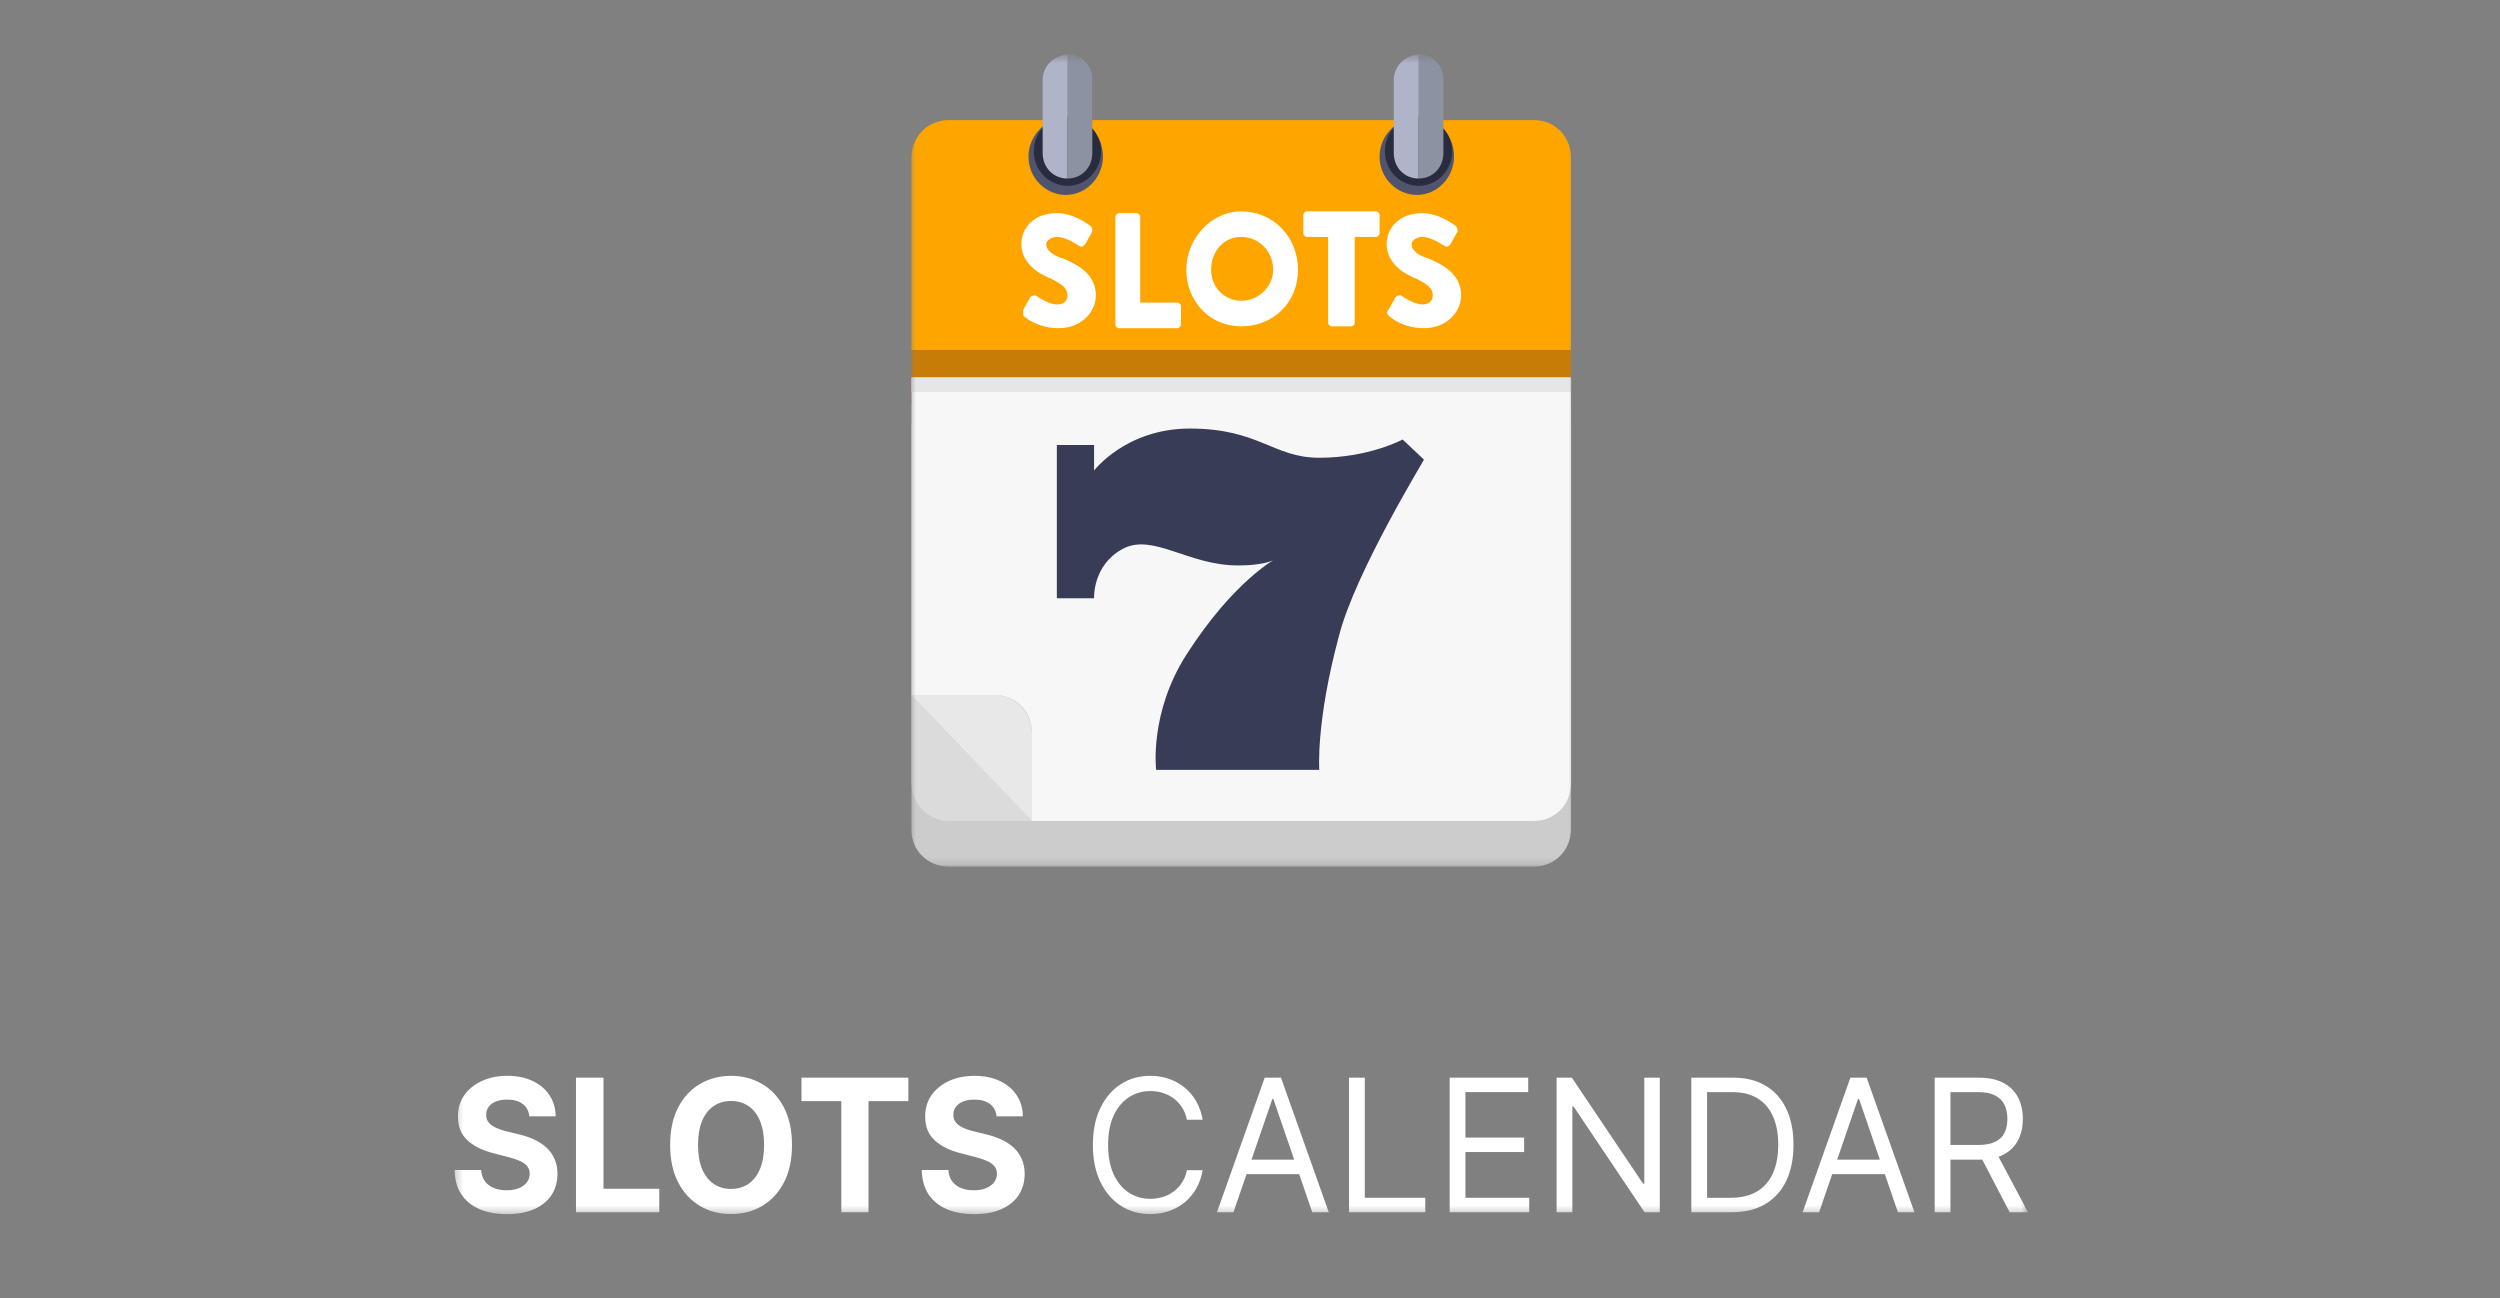
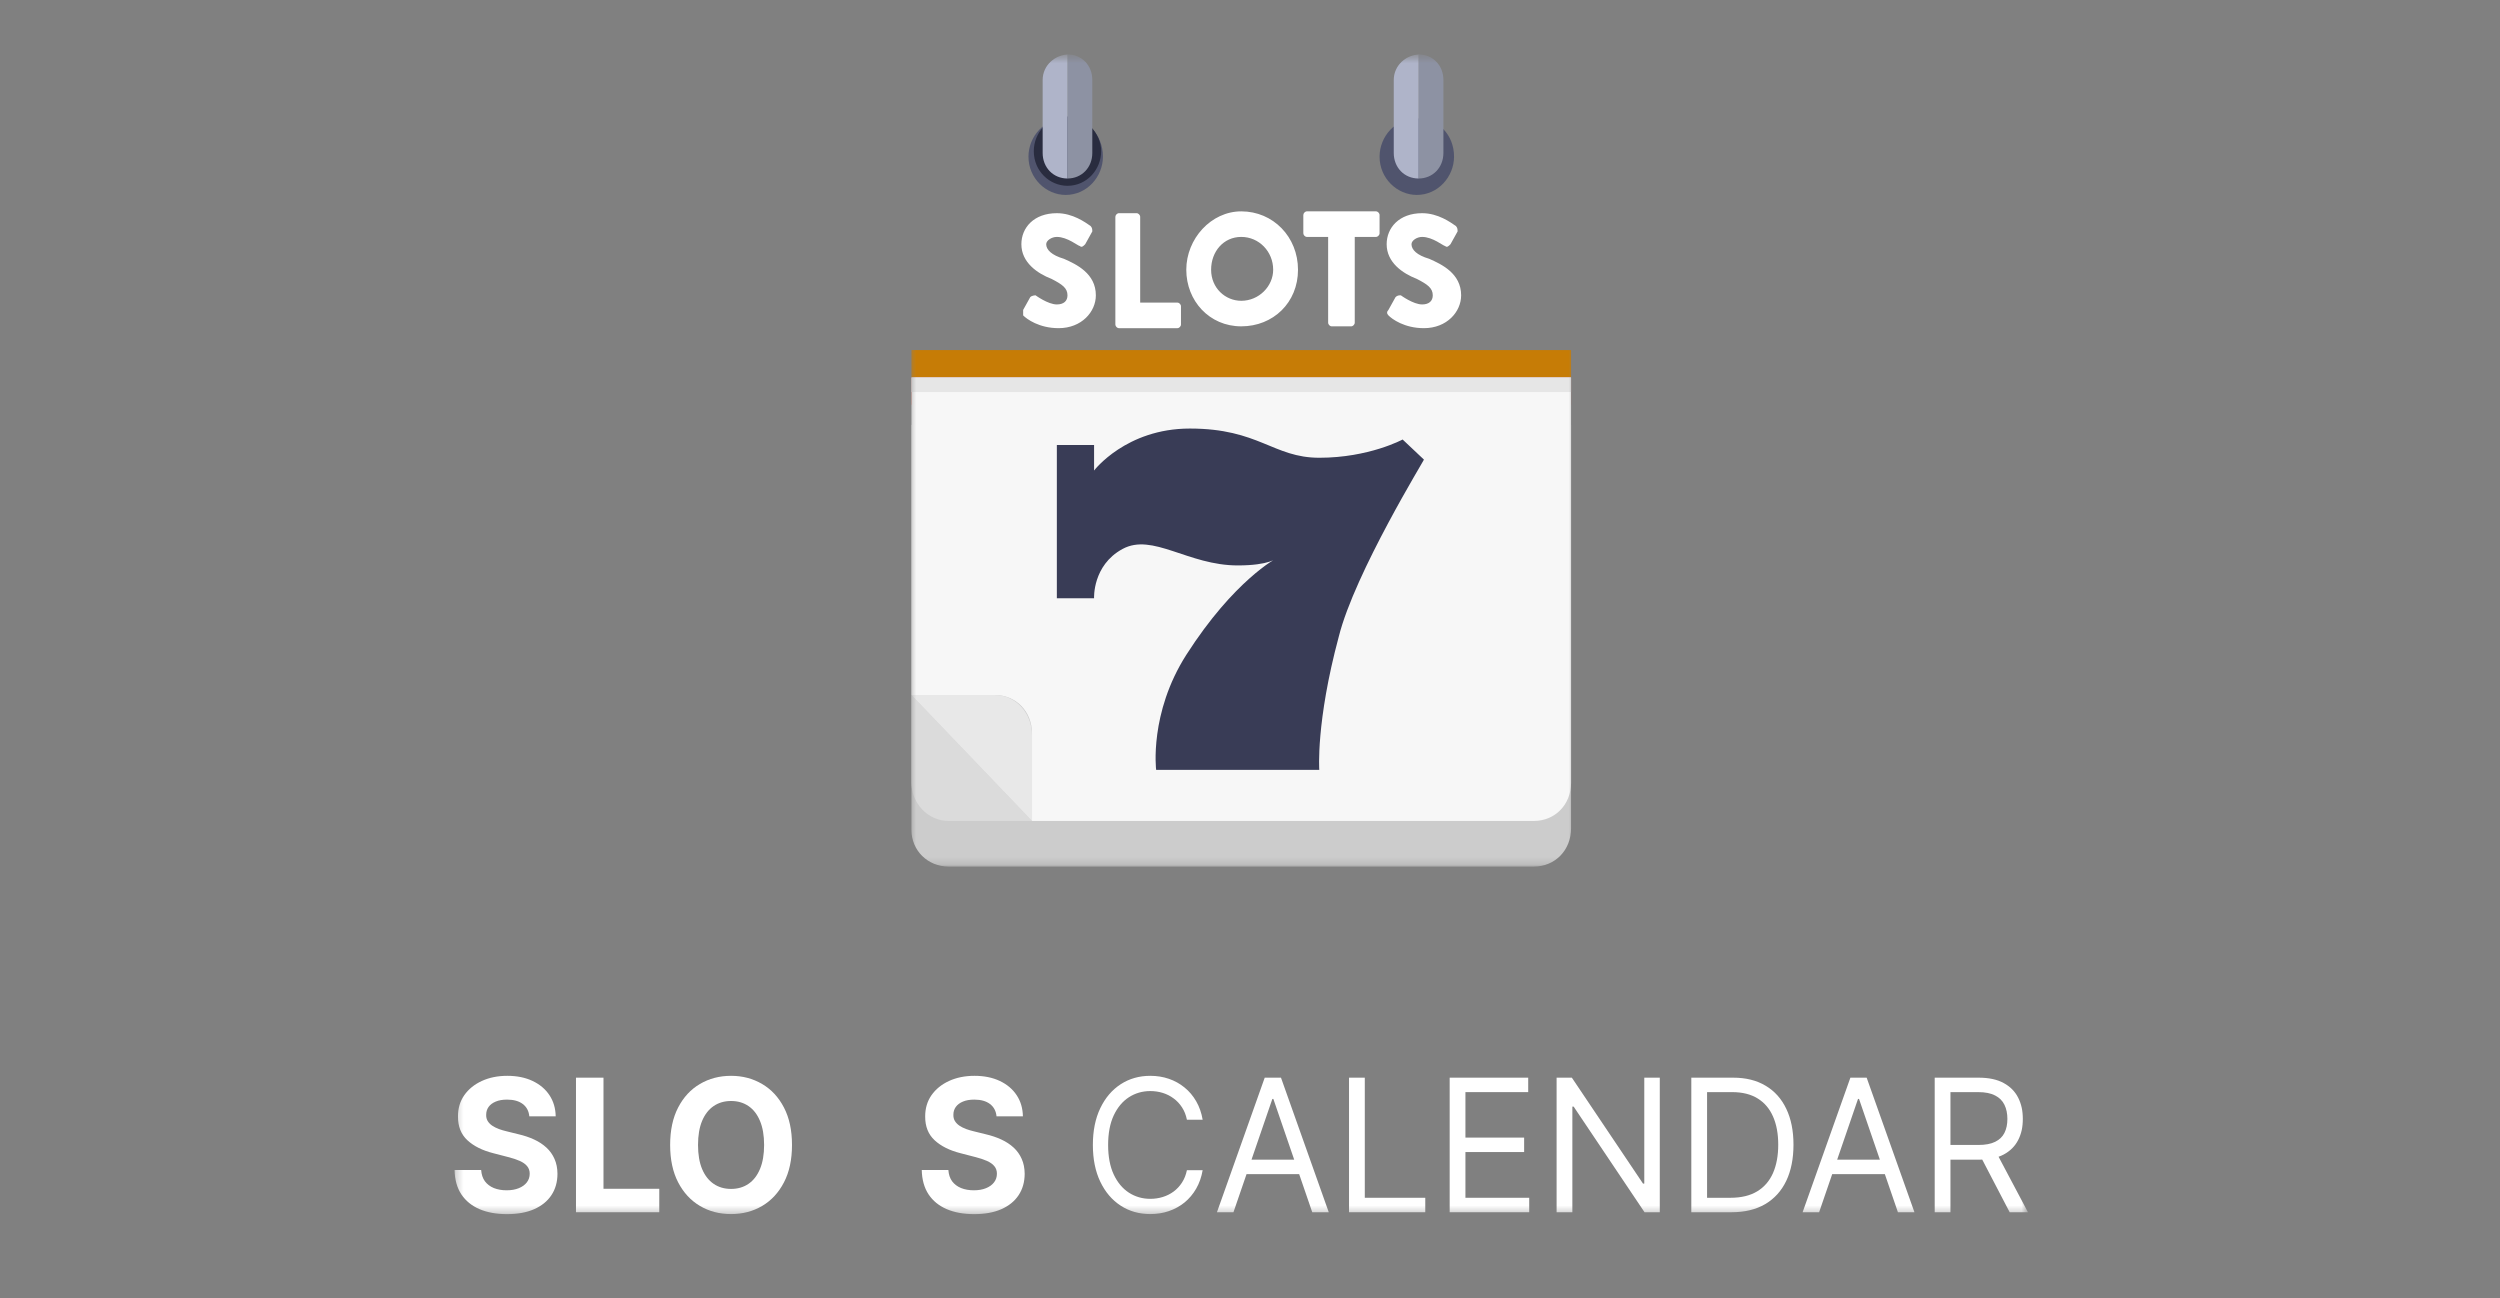
<svg xmlns="http://www.w3.org/2000/svg" width="337" height="175" viewBox="0 0 337 175" fill="none">
  <rect x="0" y="0" width="337" height="175" fill="#808080" stroke="none" />
  <mask id="mask0_6_98" style="mask-type:luminance" maskUnits="userSpaceOnUse" x="61" y="7" width="213" height="157">
    <path d="M273.371 7.333H61.273V163.667H273.371V7.333Z" fill="white" />
  </mask>
  <g mask="url(#mask0_6_98)">
    <mask id="mask1_6_98" style="mask-type:luminance" maskUnits="userSpaceOnUse" x="122" y="7" width="91" height="110">
      <path d="M212.108 7.333H122.535V116.814H212.108V7.333Z" fill="white" />
    </mask>
    <g mask="url(#mask1_6_98)">
      <path d="M127.882 116.814H206.762C209.63 116.814 211.781 114.6 211.781 111.648V57.276H122.862V111.894C122.862 114.6 125.014 116.814 127.882 116.814Z" fill="#CCCCCC" />
-       <path d="M211.781 21.357C211.781 18.404 209.63 16.19 206.762 16.19H127.882C125.014 16.19 122.862 18.404 122.862 21.357V47.19H211.781V21.357Z" fill="#FFA500" />
      <path d="M122.862 47.19H211.781V50.88H122.862V47.19Z" fill="#C67C06" />
      <path d="M122.862 50.88H211.781V54.57H122.862V50.88Z" fill="#BF351E" />
      <path d="M122.862 105.497C122.862 108.204 125.014 110.664 127.882 110.664H139.116L122.862 93.688V105.497Z" fill="#DBDBDB" />
      <path d="M122.862 50.88V93.688H134.097C136.965 93.688 139.116 95.902 139.116 98.855V110.664H206.762C209.63 110.664 211.781 108.45 211.781 105.497V50.88H122.862Z" fill="#F7F7F7" />
      <path d="M134.097 93.688H122.862L139.116 110.664V99.1C139.116 96.148 136.965 93.688 134.097 93.688Z" fill="#E8E8E8" />
-       <path d="M122.862 50.88H211.781V52.848H122.862V50.88Z" fill="#E6E6E6" />
+       <path d="M122.862 50.88H211.781V52.848H122.862Z" fill="#E6E6E6" />
      <path d="M143.658 15.944C140.789 15.944 138.638 18.404 138.638 21.111C138.638 24.063 141.029 26.277 143.658 26.277C146.526 26.277 148.677 23.817 148.677 21.111C148.677 18.158 146.526 15.944 143.658 15.944Z" fill="#50546D" />
      <path d="M143.897 15.698C141.268 15.698 139.355 17.912 139.355 20.373C139.355 23.079 141.507 25.047 143.897 25.047C146.526 25.047 148.438 22.833 148.438 20.373C148.438 17.912 146.287 15.698 143.897 15.698Z" fill="#292C3F" />
      <path d="M143.897 7.333V24.063C145.809 24.063 147.243 22.587 147.243 20.619V10.778C147.243 8.809 145.809 7.333 143.897 7.333Z" fill="#8D92A3" />
      <path d="M144.136 7.333C142.224 7.333 140.55 8.809 140.55 10.778V20.619C140.55 22.587 141.984 24.063 143.897 24.063V7.333H144.136Z" fill="#AFB4C9" />
      <path d="M190.985 15.944C188.117 15.944 185.966 18.404 185.966 21.111C185.966 24.063 188.356 26.277 190.985 26.277C193.854 26.277 196.005 23.817 196.005 21.111C196.005 18.158 193.854 15.944 190.985 15.944Z" fill="#50546D" />
-       <path d="M191.224 15.698C188.595 15.698 186.683 17.912 186.683 20.373C186.683 23.079 188.834 25.047 191.224 25.047C193.854 25.047 195.766 22.833 195.766 20.373C195.766 17.912 193.615 15.698 191.224 15.698Z" fill="#292C3F" />
      <path d="M191.225 7.333V24.063C193.137 24.063 194.571 22.587 194.571 20.619V10.778C194.571 8.809 193.137 7.333 191.225 7.333Z" fill="#8D92A3" />
      <path d="M191.463 7.333C189.551 7.333 187.878 8.809 187.878 10.778V20.619C187.878 22.587 189.312 24.063 191.224 24.063V7.333H191.463Z" fill="#AFB4C9" />
      <path d="M180.468 85.815C177.361 97.379 177.839 103.775 177.839 103.775H155.848C155.848 103.775 154.892 96.148 159.912 88.275C166.366 78.189 172.102 75.236 172.102 75.236C172.102 75.236 171.146 76.22 166.844 76.22C160.151 76.22 155.37 71.792 151.307 74.006C147.243 76.22 147.482 80.649 147.482 80.649H142.463V59.983H147.482V63.427C147.482 63.427 151.785 57.768 160.39 57.768C169.712 57.768 171.624 61.705 177.839 61.705C184.532 61.705 189.074 59.245 189.074 59.245L191.942 61.951C192.181 61.705 182.62 77.204 180.468 85.815Z" fill="#393C56" />
      <path d="M137.921 41.777L138.877 40.055C139.116 39.809 139.594 39.809 139.594 39.809C139.594 39.809 141.268 41.039 142.463 41.039C143.419 41.039 143.897 40.547 143.897 39.809C143.897 38.825 143.18 38.333 141.746 37.595C139.833 36.856 137.682 35.38 137.682 32.92C137.682 30.706 139.355 28.738 142.463 28.738C144.614 28.738 146.287 29.968 147.004 30.46C147.243 30.706 147.243 30.952 147.243 31.198L146.287 32.92C146.048 33.166 145.809 33.412 145.57 33.166C145.331 33.166 143.897 31.936 142.463 31.936C141.746 31.936 141.028 32.428 141.028 32.92C141.028 33.658 141.746 34.396 143.419 34.888C145.092 35.626 147.721 36.856 147.721 39.809C147.721 42.023 145.809 44.237 142.702 44.237C140.073 44.237 138.399 43.007 137.921 42.515V41.777ZM150.351 29.23C150.351 28.984 150.59 28.738 150.829 28.738H153.219C153.458 28.738 153.697 28.984 153.697 29.23V40.793H158.717C158.956 40.793 159.195 41.039 159.195 41.285V43.745C159.195 43.991 158.956 44.237 158.717 44.237H150.829C150.59 44.237 150.351 43.991 150.351 43.745V29.23ZM167.322 28.491C171.624 28.491 174.971 31.936 174.971 36.364C174.971 40.793 171.624 43.991 167.322 43.991C163.019 43.991 159.912 40.547 159.912 36.364C159.912 32.182 163.258 28.491 167.322 28.491ZM167.322 40.547C169.712 40.547 171.624 38.578 171.624 36.364C171.624 33.904 169.712 31.936 167.322 31.936C164.932 31.936 163.258 33.904 163.258 36.364C163.258 38.825 165.171 40.547 167.322 40.547ZM179.273 31.936H176.166C175.927 31.936 175.688 31.69 175.688 31.444V28.984C175.688 28.738 175.927 28.491 176.166 28.491H185.488C185.727 28.491 185.966 28.738 185.966 28.984V31.444C185.966 31.69 185.727 31.936 185.488 31.936H182.62V43.499C182.62 43.745 182.381 43.991 182.142 43.991H179.512C179.273 43.991 179.034 43.745 179.034 43.499V31.936H179.273ZM187.161 41.777L188.117 40.055C188.357 39.809 188.596 39.809 188.835 39.809C188.835 39.809 190.508 41.039 191.703 41.039C192.659 41.039 193.137 40.547 193.137 39.809C193.137 38.825 192.42 38.333 190.986 37.595C189.074 36.856 186.922 35.38 186.922 32.92C186.922 30.706 188.596 28.738 191.703 28.738C193.854 28.738 195.527 29.968 196.245 30.46C196.484 30.706 196.483 30.952 196.483 31.198L195.527 32.92C195.288 33.166 195.049 33.412 194.81 33.166C194.571 33.166 193.137 31.936 191.703 31.936C190.986 31.936 190.269 32.428 190.269 32.92C190.269 33.658 190.986 34.396 192.659 34.888C194.332 35.626 196.962 36.856 196.962 39.809C196.962 42.023 195.049 44.237 191.942 44.237C189.312 44.237 187.639 43.007 187.161 42.515C186.922 42.269 186.922 42.023 187.161 41.777Z" fill="white" />
    </g>
    <path d="M71.353 150.486C71.285 149.772 70.991 149.217 70.471 148.821C69.951 148.426 69.246 148.228 68.356 148.228C67.75 148.228 67.24 148.316 66.823 148.494C66.406 148.665 66.086 148.904 65.864 149.211C65.646 149.518 65.538 149.866 65.538 150.257C65.526 150.581 65.592 150.865 65.735 151.106C65.883 151.349 66.086 151.558 66.343 151.736C66.6 151.907 66.897 152.057 67.234 152.187C67.571 152.311 67.93 152.417 68.313 152.506L69.889 152.896C70.654 153.073 71.356 153.309 71.996 153.604C72.635 153.9 73.189 154.263 73.657 154.694C74.125 155.125 74.488 155.633 74.745 156.218C75.007 156.802 75.142 157.472 75.147 158.228C75.142 159.338 74.868 160.301 74.325 161.116C73.788 161.925 73.012 162.554 71.996 163.002C70.985 163.445 69.766 163.667 68.338 163.667C66.922 163.667 65.689 163.442 64.639 162.993C63.594 162.545 62.777 161.88 62.189 161C61.607 160.115 61.301 159.019 61.273 157.715H64.861C64.901 158.323 65.07 158.83 65.367 159.238C65.669 159.639 66.072 159.943 66.574 160.15C67.082 160.351 67.656 160.452 68.296 160.452C68.924 160.452 69.469 160.357 69.931 160.168C70.4 159.979 70.762 159.716 71.019 159.38C71.276 159.043 71.405 158.656 71.405 158.219C71.405 157.812 71.287 157.469 71.053 157.192C70.825 156.914 70.488 156.678 70.043 156.483C69.603 156.288 69.064 156.111 68.424 155.952L66.514 155.456C65.035 155.084 63.868 154.502 63.011 153.711C62.155 152.919 61.729 151.854 61.735 150.513C61.729 149.415 62.012 148.455 62.583 147.635C63.16 146.814 63.951 146.173 64.956 145.712C65.96 145.252 67.102 145.021 68.381 145.021C69.683 145.021 70.82 145.252 71.79 145.712C72.766 146.173 73.526 146.814 74.068 147.635C74.611 148.455 74.89 149.406 74.908 150.486H71.353Z" fill="white" />
    <path d="M77.642 163.41V145.27H81.35V160.247H88.87V163.41H77.642Z" fill="white" />
    <path d="M106.761 154.34C106.761 156.318 106.399 158.001 105.674 159.388C104.954 160.776 103.972 161.836 102.727 162.569C101.489 163.295 100.095 163.658 98.548 163.658C96.989 163.658 95.59 163.292 94.351 162.559C93.112 161.827 92.133 160.767 91.414 159.38C90.694 157.992 90.335 156.312 90.335 154.34C90.335 152.361 90.694 150.679 91.414 149.291C92.133 147.903 93.112 146.846 94.351 146.12C95.59 145.388 96.989 145.021 98.548 145.021C100.095 145.021 101.489 145.388 102.727 146.12C103.972 146.846 104.954 147.903 105.674 149.291C106.399 150.679 106.761 152.361 106.761 154.34ZM103.002 154.34C103.002 153.058 102.816 151.978 102.445 151.098C102.079 150.218 101.563 149.551 100.895 149.096C100.227 148.641 99.445 148.414 98.548 148.414C97.651 148.414 96.869 148.641 96.201 149.096C95.533 149.551 95.014 150.218 94.643 151.098C94.277 151.978 94.094 153.058 94.094 154.34C94.094 155.621 94.277 156.701 94.643 157.582C95.014 158.461 95.533 159.129 96.201 159.583C96.869 160.038 97.651 160.266 98.548 160.266C99.445 160.266 100.227 160.038 100.895 159.583C101.563 159.129 102.079 158.461 102.445 157.582C102.816 156.701 103.002 155.621 103.002 154.34Z" fill="white" />
-     <path d="M108.04 148.432V145.27H122.446V148.432H117.075V163.41H113.41V148.432H108.04Z" fill="white" />
    <path d="M134.333 150.486C134.265 149.772 133.97 149.217 133.451 148.821C132.931 148.426 132.226 148.228 131.336 148.228C130.73 148.228 130.219 148.316 129.802 148.494C129.385 148.665 129.066 148.904 128.843 149.211C128.626 149.518 128.517 149.866 128.517 150.257C128.506 150.581 128.572 150.865 128.715 151.106C128.863 151.349 129.066 151.558 129.323 151.736C129.58 151.907 129.877 152.057 130.213 152.187C130.55 152.311 130.91 152.417 131.292 152.506L132.869 152.896C133.633 153.073 134.336 153.309 134.975 153.604C135.615 153.9 136.169 154.263 136.637 154.694C137.105 155.125 137.468 155.633 137.725 156.218C137.987 156.802 138.121 157.472 138.127 158.228C138.121 159.338 137.848 160.301 137.305 161.116C136.768 161.925 135.992 162.554 134.975 163.002C133.965 163.445 132.745 163.667 131.318 163.667C129.902 163.667 128.669 163.442 127.619 162.993C126.573 162.545 125.757 161.88 125.169 161C124.587 160.115 124.281 159.019 124.252 157.715H127.841C127.881 158.323 128.049 158.83 128.346 159.238C128.649 159.639 129.052 159.943 129.554 160.15C130.062 160.351 130.636 160.452 131.275 160.452C131.904 160.452 132.449 160.357 132.911 160.168C133.379 159.979 133.742 159.716 133.999 159.38C134.256 159.043 134.384 158.656 134.384 158.219C134.384 157.812 134.267 157.469 134.033 157.192C133.805 156.914 133.468 156.678 133.023 156.483C132.583 156.288 132.043 156.111 131.404 155.952L129.494 155.456C128.015 155.084 126.848 154.502 125.991 153.711C125.135 152.919 124.709 151.854 124.715 150.513C124.709 149.415 124.992 148.455 125.563 147.635C126.139 146.814 126.93 146.173 127.935 145.712C128.94 145.252 130.082 145.021 131.361 145.021C132.663 145.021 133.799 145.252 134.77 145.712C135.746 146.173 136.506 146.814 137.048 147.635C137.59 148.455 137.87 149.406 137.887 150.486H134.333Z" fill="white" />
    <path d="M162.118 150.938H159.995C159.869 150.307 159.649 149.752 159.335 149.273C159.027 148.795 158.65 148.393 158.205 148.068C157.765 147.738 157.277 147.49 156.74 147.324C156.204 147.159 155.644 147.076 155.061 147.076C153.999 147.076 153.037 147.354 152.175 147.909C151.319 148.464 150.636 149.282 150.128 150.362C149.626 151.443 149.375 152.769 149.375 154.34C149.375 155.91 149.626 157.236 150.128 158.316C150.636 159.397 151.319 160.215 152.175 160.771C153.037 161.325 153.999 161.603 155.061 161.603C155.644 161.603 156.204 161.52 156.74 161.355C157.277 161.19 157.765 160.944 158.205 160.62C158.65 160.289 159.027 159.885 159.335 159.406C159.649 158.922 159.869 158.367 159.995 157.741H162.118C161.959 158.668 161.667 159.498 161.245 160.23C160.823 160.962 160.297 161.585 159.669 162.099C159.041 162.607 158.336 162.993 157.554 163.259C156.777 163.525 155.946 163.658 155.061 163.658C153.565 163.658 152.235 163.28 151.071 162.524C149.906 161.768 148.989 160.694 148.321 159.3C147.653 157.906 147.319 156.253 147.319 154.34C147.319 152.427 147.653 150.773 148.321 149.379C148.989 147.985 149.906 146.911 151.071 146.155C152.235 145.399 153.565 145.021 155.061 145.021C155.946 145.021 156.777 145.154 157.554 145.42C158.336 145.686 159.041 146.076 159.669 146.589C160.297 147.097 160.823 147.717 161.245 148.449C161.667 149.175 161.959 150.005 162.118 150.938Z" fill="white" />
    <path d="M166.27 163.41H164.044L170.484 145.27H172.677L179.117 163.41H176.891L171.649 148.14H171.512L166.27 163.41ZM167.092 156.324H176.068V158.272H167.092V156.324Z" fill="white" />
    <path d="M181.849 163.41V145.27H183.974V161.461H192.127V163.41H181.849Z" fill="white" />
    <path d="M195.416 163.41V145.27H206.002V147.218H197.54V153.348H205.453V155.296H197.54V161.461H206.138V163.41H195.416Z" fill="white" />
    <path d="M223.739 145.27V163.41H221.683L212.125 149.167H211.954V163.41H209.83V145.27H211.885L221.478 159.548H221.649V145.27H223.739Z" fill="white" />
    <path d="M233.402 163.41H227.989V145.27H233.641C235.343 145.27 236.8 145.632 238.009 146.359C239.221 147.079 240.147 148.115 240.792 149.468C241.438 150.814 241.761 152.427 241.761 154.304C241.761 156.194 241.436 157.821 240.785 159.185C240.133 160.543 239.185 161.588 237.941 162.32C236.697 163.047 235.183 163.41 233.402 163.41ZM230.113 161.461H233.265C234.715 161.461 235.916 161.172 236.871 160.593C237.823 160.015 238.535 159.191 239.004 158.122C239.47 157.053 239.706 155.781 239.706 154.304C239.706 152.84 239.475 151.579 239.011 150.522C238.549 149.459 237.858 148.644 236.939 148.077C236.02 147.505 234.875 147.218 233.504 147.218H230.113V161.461Z" fill="white" />
    <path d="M245.218 163.41H242.991L249.432 145.27H251.626L258.067 163.41H255.84L250.598 148.14H250.459L245.218 163.41ZM246.041 156.324H255.017V158.272H246.041V156.324Z" fill="white" />
    <path d="M260.798 163.41V145.27H266.725C268.094 145.27 269.221 145.511 270.1 145.996C270.979 146.474 271.629 147.133 272.051 147.971C272.475 148.81 272.685 149.763 272.685 150.832C272.685 151.901 272.475 152.849 272.051 153.675C271.629 154.502 270.981 155.152 270.107 155.624C269.235 156.091 268.118 156.324 266.758 156.324H261.962V154.34H266.69C267.627 154.34 268.382 154.198 268.952 153.914C269.527 153.631 269.944 153.23 270.201 152.71C270.465 152.184 270.597 151.558 270.597 150.832C270.597 150.106 270.465 149.471 270.201 148.928C269.939 148.384 269.52 147.965 268.943 147.67C268.365 147.369 267.604 147.218 266.657 147.218H262.921V163.41H260.798ZM269.053 155.261L273.371 163.41H270.903L266.657 155.261H269.053Z" fill="white" />
  </g>
</svg>